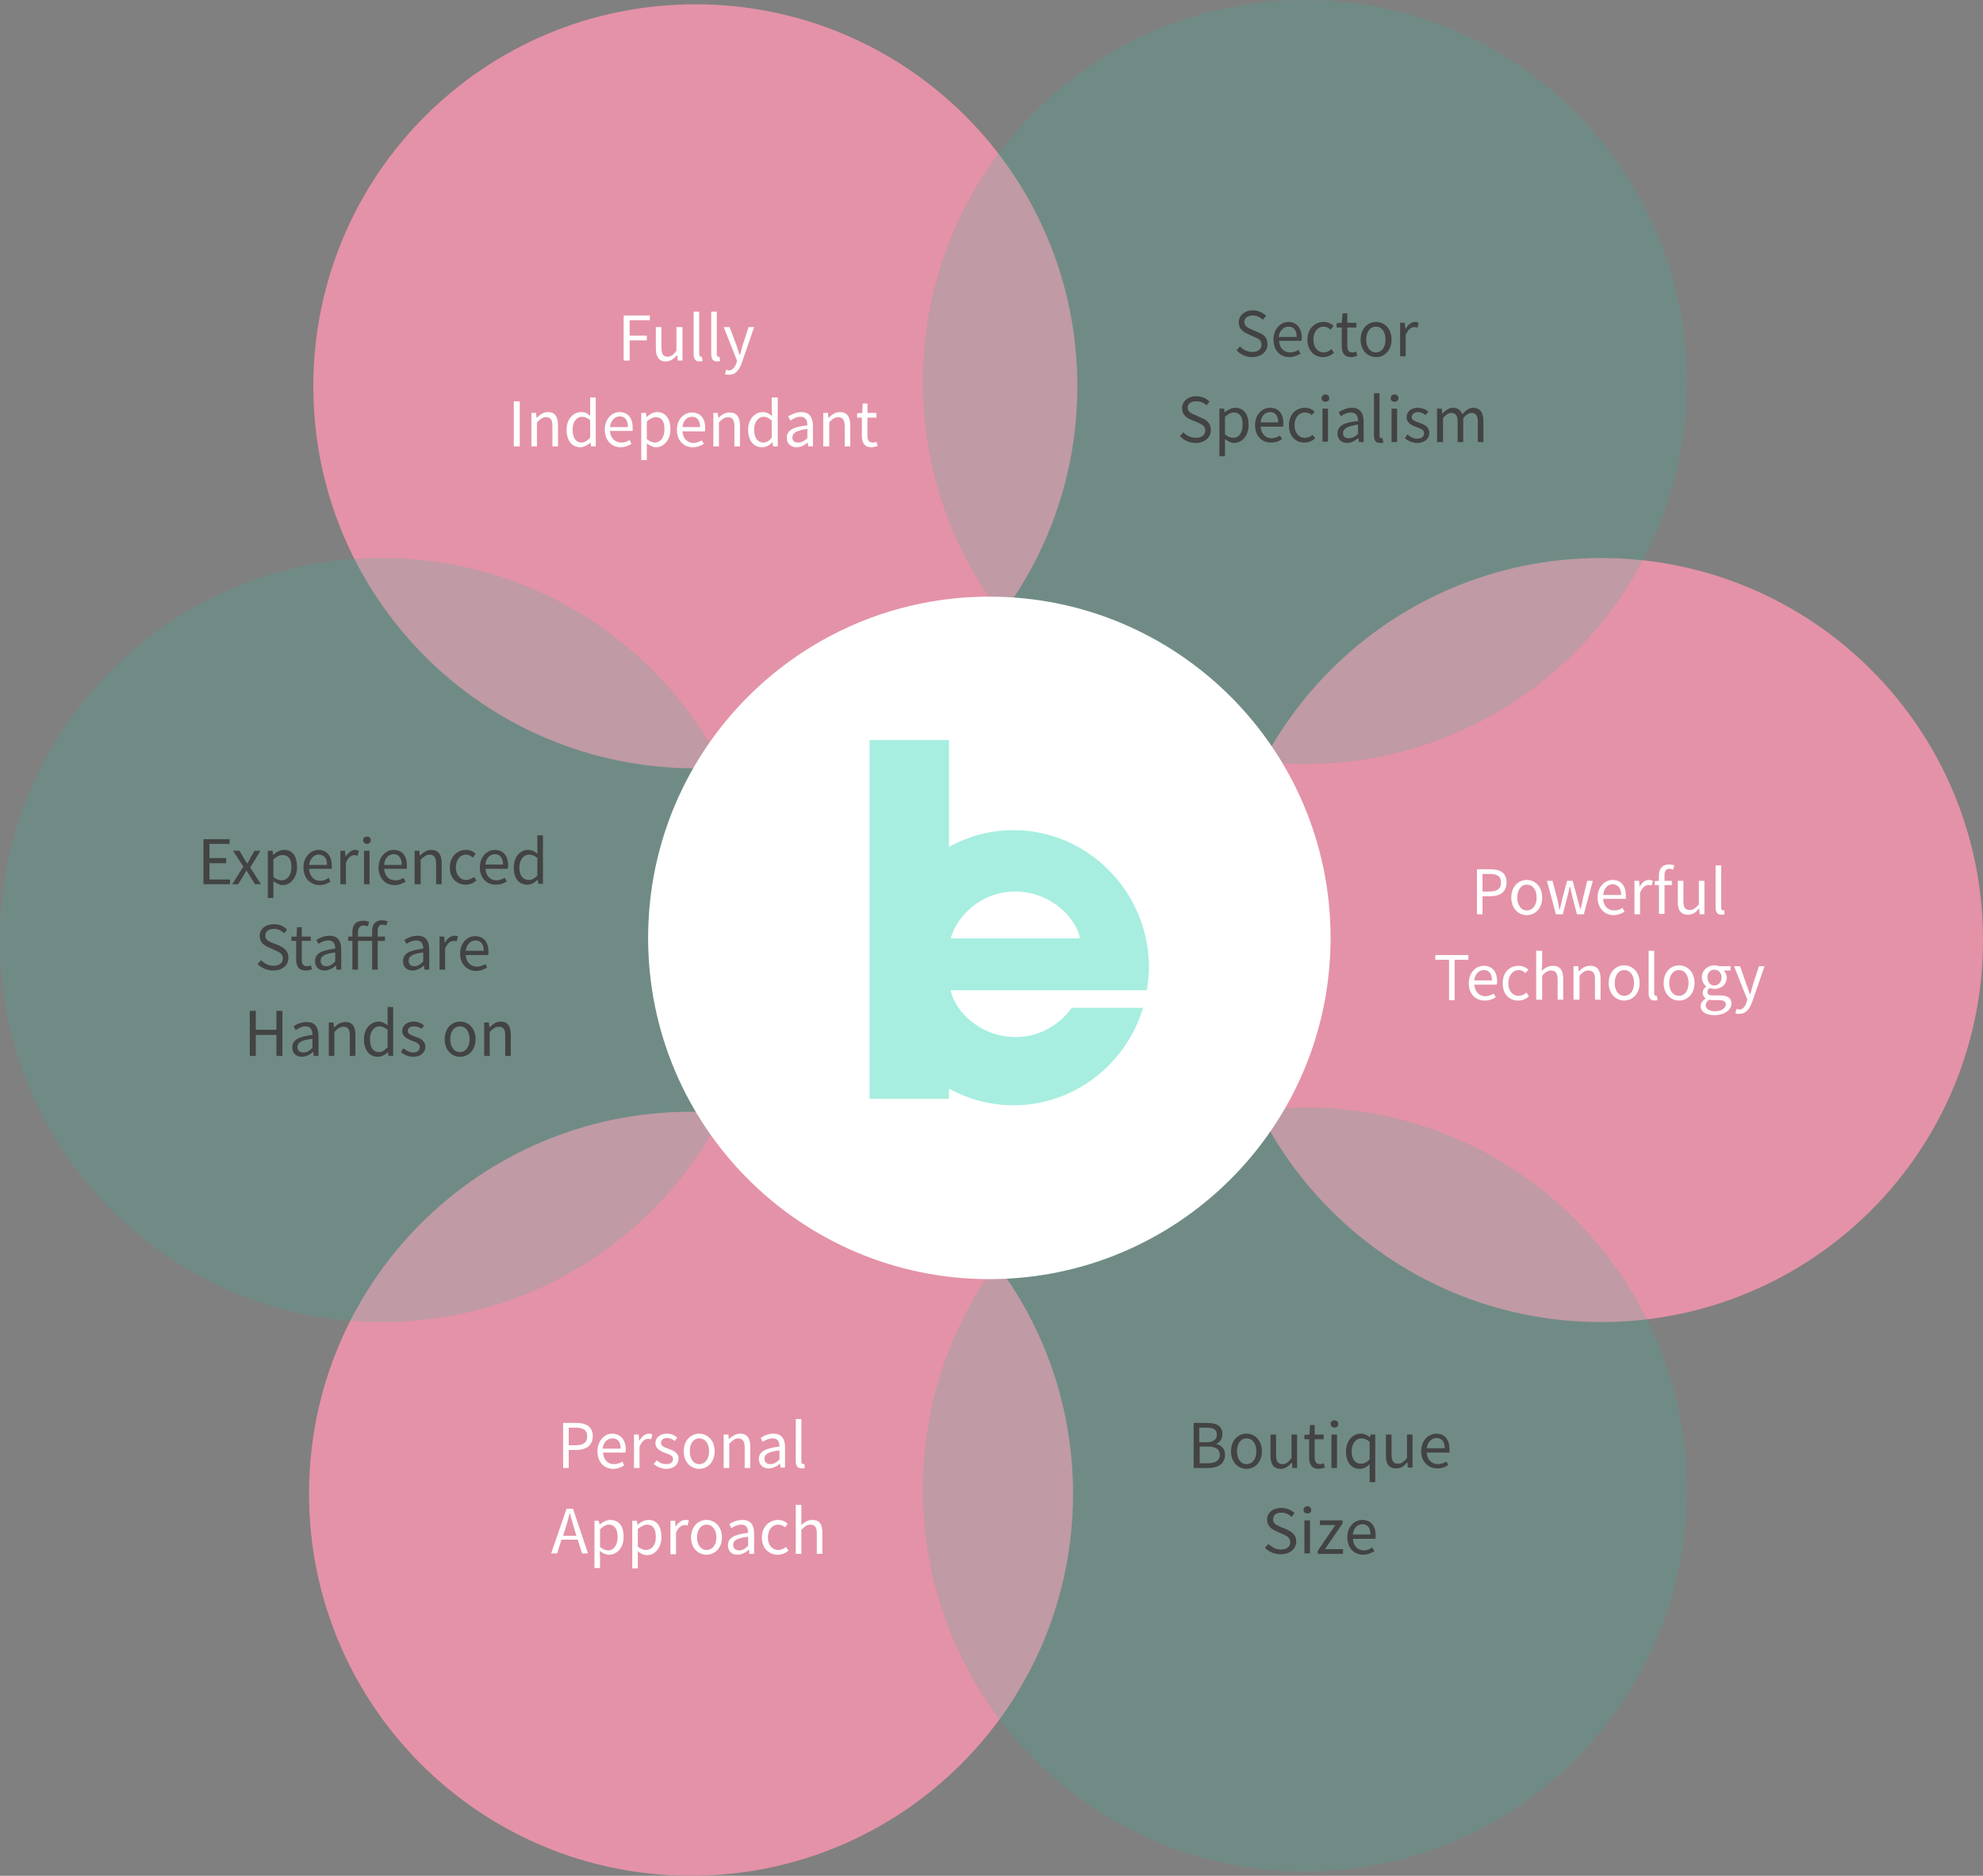
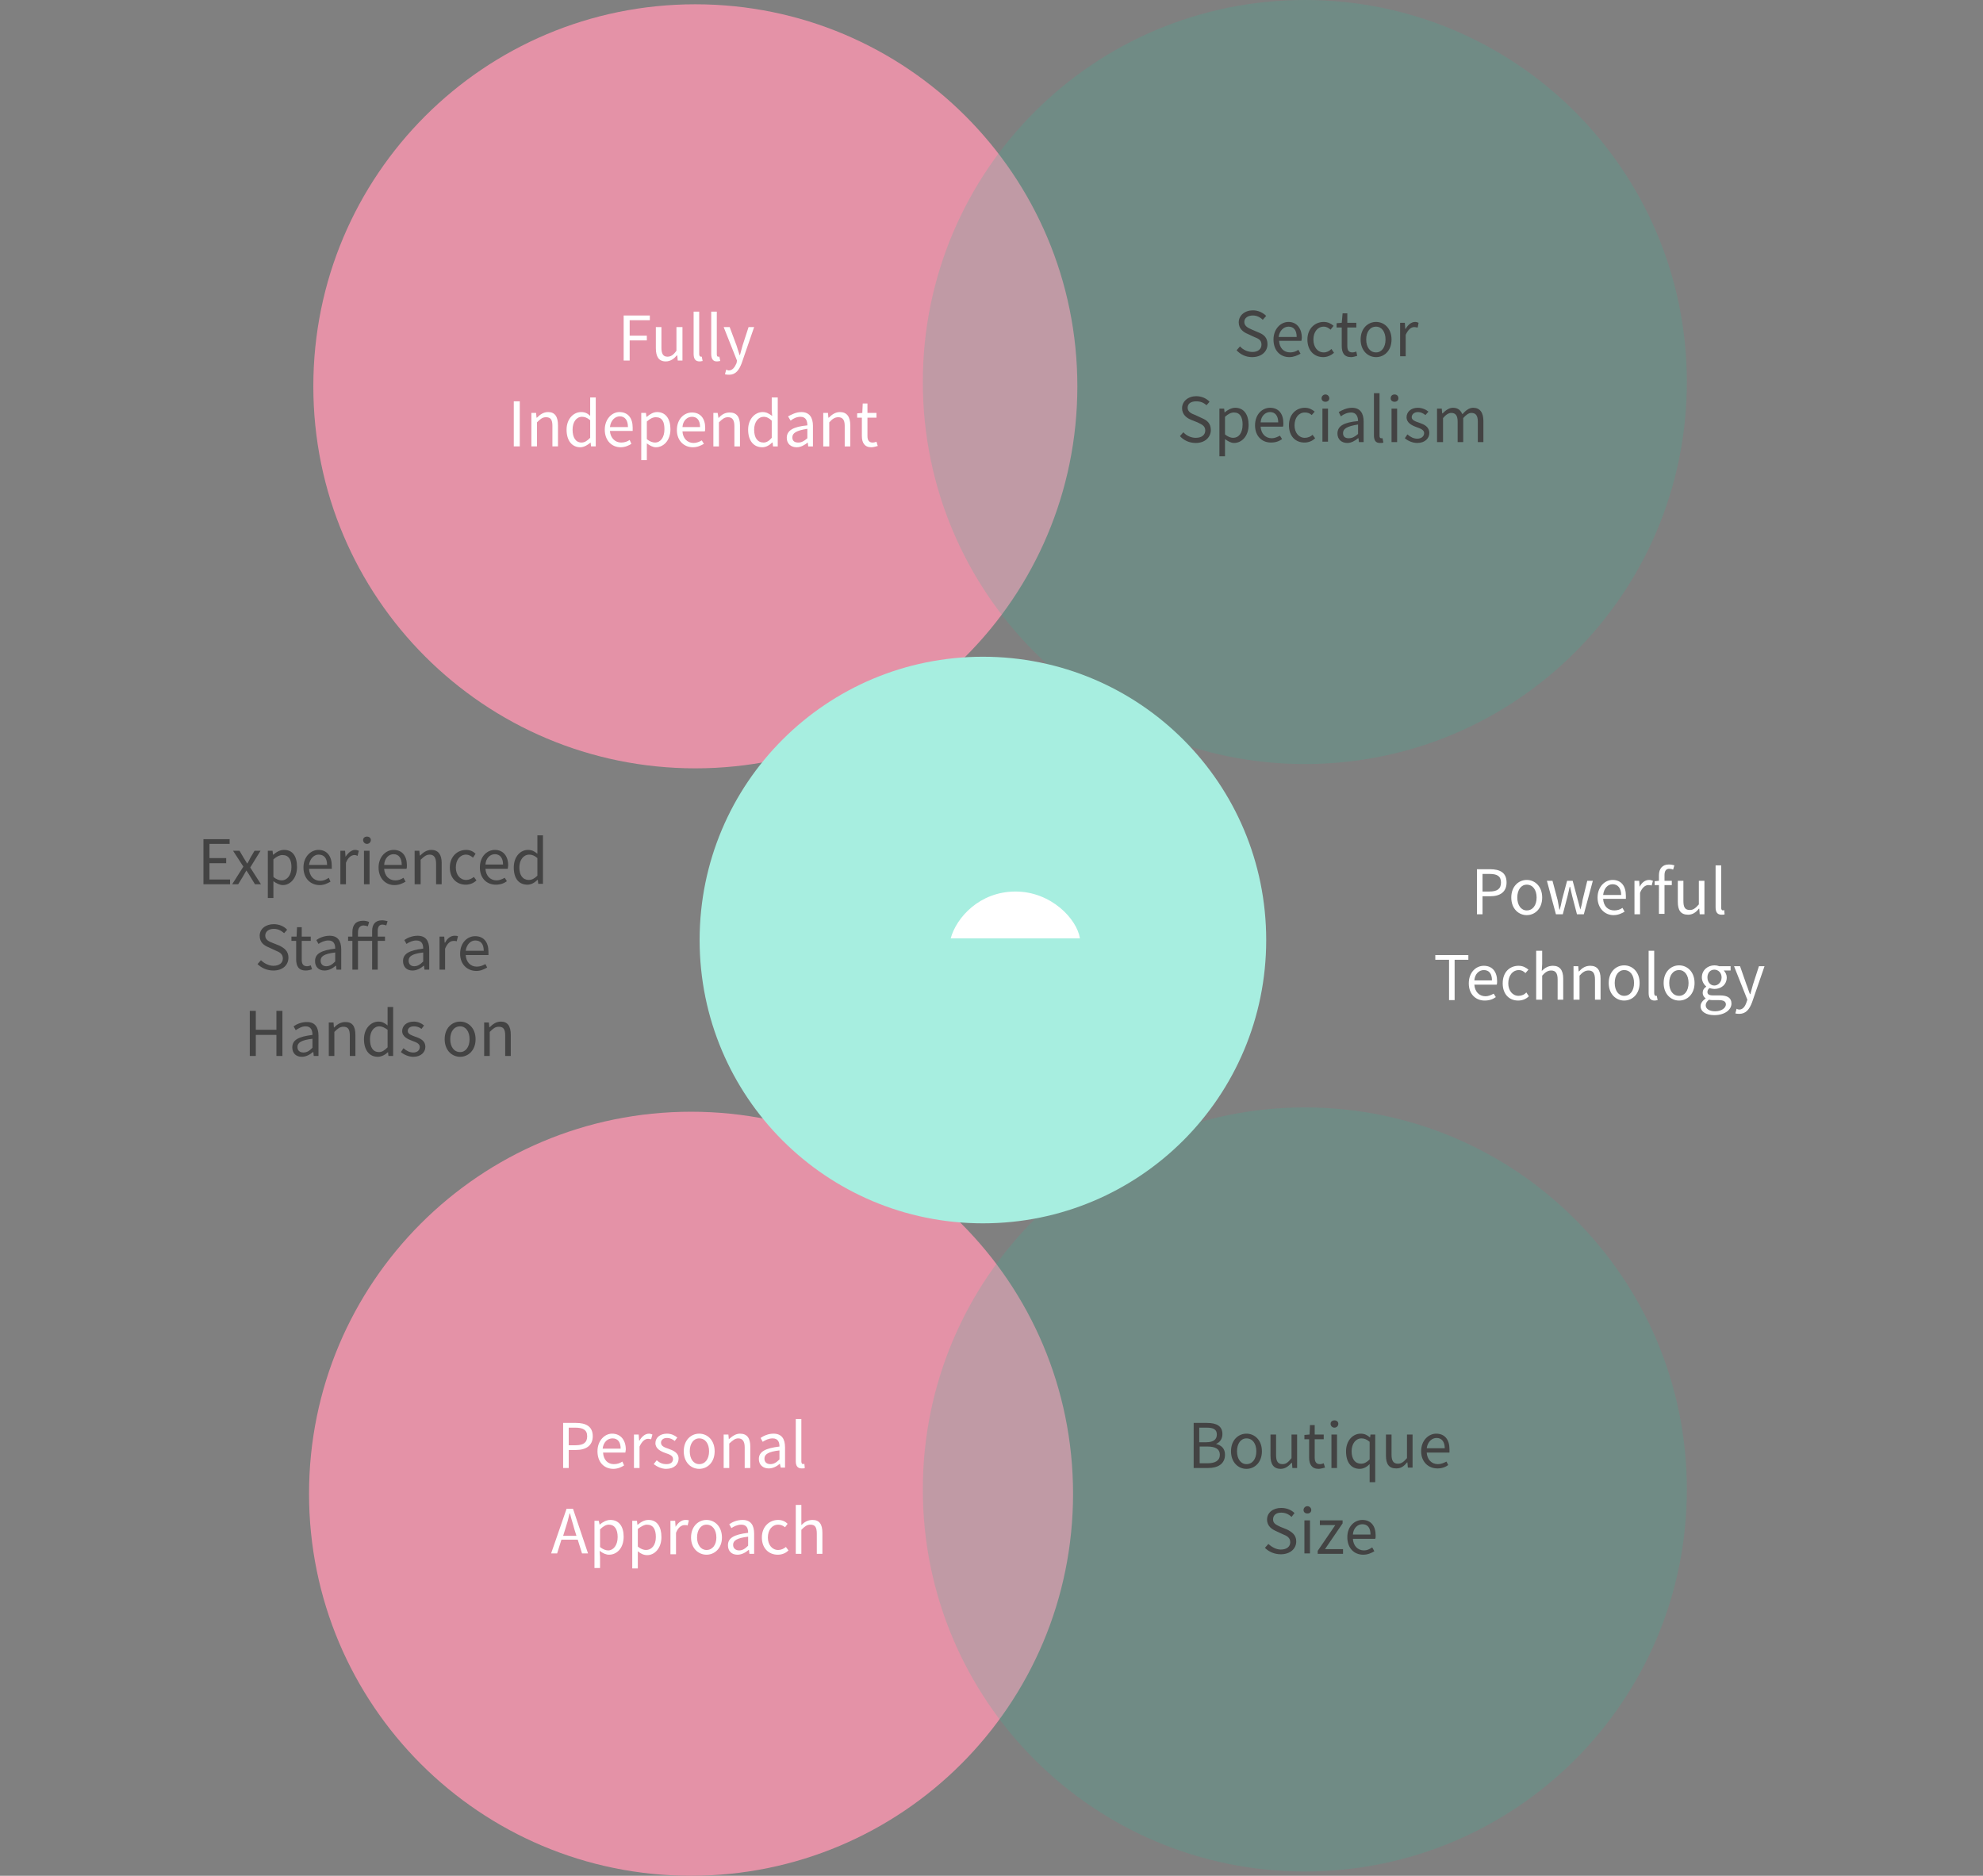
<svg xmlns="http://www.w3.org/2000/svg" viewBox="0 0 462 437" width="462" height="437">
  <rect x="0" y="0" width="462" height="437" fill="#808080" stroke="none" />
  <title>Group 34-svg</title>
  <style>		.s0 { fill: #e492a7 } 		.s1 { fill: #ffffff } 		.s2 { opacity: .2;fill: #32b99f } 		.s3 { fill: #434343 } 		.s4 { fill: #a7eee0 } 	</style>
  <path id="Layer" class="s0" d="m162 179c-49.2 0-89-39.8-89-89 0-49.2 39.8-89 89-89 49.2 0 89 39.8 89 89 0 49.2-39.8 89-89 89z" />
  <path id="Layer" fill-rule="evenodd" class="s1" d="m145.3 73.5h6.1v1.1h-4.7v3.6h4v1.1h-4v4.7h-1.4zm7.5 7.6v-4.9h1.3v4.8c0 1.4 0.4 2.1 1.4 2.1 0.8 0 1.4-0.4 2.1-1.4v-5.5h1.4v7.8h-1.1l-0.1-1.2h-0.1c-0.7 0.8-1.5 1.4-2.6 1.4-1.6 0-2.3-1.1-2.3-3.1zm8.8 1.3v-9.8h1.3v9.9c0 0.4 0.2 0.6 0.4 0.6 0 0 0.1 0 0.2 0l0.2 1c-0.2 0-0.4 0.1-0.7 0.1-1 0-1.4-0.6-1.4-1.8zm4.1 0v-9.8h1.3v9.9c0 0.4 0.1 0.6 0.3 0.6 0.1 0 0.2 0 0.3 0l0.2 1c-0.2 0-0.4 0.1-0.8 0.1-0.9 0-1.3-0.6-1.3-1.8zm3.2 4.8l0.3-1.1c0.2 0.1 0.4 0.2 0.6 0.2 0.9 0 1.4-0.8 1.8-1.7l0.1-0.6-3.1-7.8h1.4l1.6 4.3c0.2 0.7 0.5 1.5 0.7 2.2h0.1c0.2-0.7 0.4-1.5 0.6-2.2l1.4-4.3h1.3l-2.9 8.4c-0.6 1.6-1.4 2.7-2.9 2.7q-0.6 0-1-0.1zm-49.2 6.3h1.4v10.5h-1.4zm4.1 2.7h1.1l0.1 1.1h0.1c0.7-0.7 1.5-1.3 2.6-1.3 1.6 0 2.3 1.1 2.3 3.1v4.9h-1.3v-4.8c0-1.4-0.4-2-1.5-2-0.8 0-1.3 0.4-2.1 1.2v5.6h-1.3zm8.2 3.9c0-2.5 1.6-4.1 3.4-4.1 0.9 0 1.5 0.3 2.1 0.9v-1.3-3h1.3v11.4h-1.1l-0.1-0.9c-0.6 0.5-1.5 1.1-2.4 1.1-1.9 0-3.2-1.5-3.2-4.1zm5.5 1.9v-4.1c-0.7-0.6-1.3-0.8-1.9-0.8-1.3 0-2.2 1.2-2.2 3 0 1.8 0.7 3 2.1 3 0.7 0 1.3-0.4 2-1.1zm3.4-1.9c0-2.5 1.7-4.1 3.4-4.1 2 0 3.1 1.4 3.1 3.6 0 0.3 0 0.6 0 0.8h-5.3c0.1 1.6 1.2 2.7 2.6 2.7 0.8 0 1.4-0.2 2-0.6l0.4 0.9c-0.6 0.4-1.5 0.8-2.5 0.8-2.1 0-3.7-1.6-3.7-4.1zm5.4-0.6c0-1.6-0.7-2.5-1.9-2.5-1.1 0-2.1 0.9-2.3 2.5zm3.1-3.3h1.1l0.1 0.9h0.1c0.7-0.6 1.5-1.1 2.4-1.1 2 0 3.1 1.6 3.1 4 0 2.6-1.6 4.2-3.4 4.2-0.7 0-1.4-0.4-2.1-0.9v1.3 2.6h-1.3zm5.4 3.8c0-1.7-0.5-2.8-2-2.8-0.7 0-1.3 0.3-2.1 1v4.1c0.7 0.6 1.4 0.8 1.9 0.8 1.3 0 2.2-1.2 2.2-3.1zm2.9 0.2c0-2.6 1.7-4.1 3.5-4.1 2 0 3.1 1.4 3.1 3.6 0 0.3 0 0.6-0.1 0.8h-5.2c0.1 1.6 1.1 2.7 2.6 2.7 0.7 0 1.4-0.3 1.9-0.6l0.5 0.8c-0.7 0.4-1.5 0.8-2.6 0.8-2 0-3.7-1.5-3.7-4zm5.4-0.7c0-1.6-0.7-2.4-1.9-2.4-1.1 0-2.1 0.9-2.2 2.4zm3.1-3.3h1l0.2 1.2c0.7-0.8 1.5-1.3 2.6-1.3 1.6 0 2.4 1 2.4 3v4.9h-1.3v-4.7c0-1.5-0.5-2.1-1.5-2.1-0.8 0-1.3 0.4-2.1 1.2v5.6h-1.3zm8.1 3.9c0-2.5 1.6-4.1 3.4-4.1 0.9 0 1.5 0.4 2.2 0.9l-0.1-1.3v-3h1.4v11.4h-1.1l-0.1-0.9h-0.1c-0.6 0.6-1.4 1.1-2.3 1.1-2 0-3.3-1.5-3.3-4.1zm5.5 1.9v-4c-0.6-0.6-1.2-0.9-1.9-0.9-1.2 0-2.2 1.2-2.2 3 0 1.9 0.8 3 2.2 3 0.7 0 1.3-0.4 1.9-1.1zm3.5 0c0-1.7 1.5-2.6 4.8-2.9 0-1-0.3-2-1.6-2-0.9 0-1.7 0.4-2.3 0.9l-0.6-1c0.8-0.4 1.8-1 3.1-1 1.9 0 2.7 1.3 2.7 3.2v4.8h-1.1l-0.1-0.9c-0.8 0.6-1.6 1.1-2.6 1.1-1.3 0-2.3-0.8-2.3-2.2zm4.8 0.1v-2.2c-2.6 0.4-3.5 1-3.5 2 0 0.9 0.6 1.2 1.4 1.2 0.7 0 1.3-0.3 2.1-1zm3.7-5.9h1.1l0.1 1.1h0.1c0.7-0.7 1.5-1.3 2.6-1.3 1.6 0 2.4 1.1 2.4 3.1v4.9h-1.3v-4.8c0-1.4-0.5-2-1.5-2-0.8 0-1.4 0.4-2.1 1.2v5.6h-1.4zm9 5.4v-4.3h-1.1v-1l1.2-0.1 0.1-2.2h1.1v2.2h2.1v1.1h-2.1v4.3c0 1 0.4 1.5 1.2 1.5 0.3 0 0.7-0.1 0.9-0.2l0.3 1c-0.4 0.1-1 0.3-1.5 0.3-1.6 0-2.2-1.1-2.2-2.6z" />
-   <path id="Layer" class="s0" d="m373 308c-49.2 0-89-39.8-89-89 0-49.2 39.8-89 89-89 49.2 0 89 39.8 89 89 0 49.2-39.8 89-89 89z" />
  <path id="Layer" fill-rule="evenodd" class="s1" d="m344.1 202.5h3c2.4 0 3.9 0.8 3.9 3.1 0 2.2-1.5 3.2-3.8 3.2h-1.8v4.2h-1.3zm2.9 5.2c1.8 0 2.7-0.6 2.7-2.1 0-1.5-0.9-2-2.7-2h-1.6v4.1zm5.1 1.4c0-2.6 1.7-4.1 3.6-4.1 1.9 0 3.6 1.5 3.6 4.1 0 2.6-1.7 4.1-3.6 4.1-1.9 0-3.6-1.5-3.6-4.1zm5.9 0c0-1.8-0.9-3-2.3-3-1.3 0-2.2 1.2-2.2 3 0 1.8 0.9 3 2.2 3 1.4 0 2.3-1.2 2.3-3zm2.4-3.9h1.3l1.2 4.5q0.2 1.1 0.4 2.2h0.1q0.3-1.1 0.5-2.2l1.2-4.5h1.3l1.2 4.5q0.3 1.1 0.6 2.2c0.2-0.7 0.4-1.4 0.5-2.2l1.1-4.5h1.3l-2.1 7.8h-1.6l-1.1-4.2c-0.2-0.7-0.3-1.4-0.5-2.2h-0.1c-0.2 0.8-0.3 1.5-0.5 2.2l-1.1 4.2h-1.6zm11.8 3.9c0-2.5 1.7-4.1 3.5-4.1 2 0 3.1 1.4 3.1 3.7 0 0.2 0 0.5 0 0.7h-5.3c0.1 1.7 1.1 2.7 2.6 2.7 0.7 0 1.4-0.2 1.9-0.6l0.5 0.9c-0.7 0.4-1.5 0.8-2.6 0.8-2 0-3.7-1.6-3.7-4.1zm5.5-0.6c0-1.6-0.8-2.5-2-2.5-1.1 0-2 0.9-2.2 2.5zm3.1-3.3h1.1l0.1 1.4c0.5-1 1.3-1.6 2.2-1.6 0.4 0 0.6 0.1 0.9 0.2l-0.3 1.1c-0.3-0.1-0.4-0.1-0.8-0.1-0.6 0-1.4 0.5-1.9 1.8v5h-1.3zm5.7 1h-1v-0.9l1-0.1v-1.3c0-1.5 0.8-2.5 2.3-2.5 0.5 0 1 0.1 1.3 0.2l-0.3 1q-0.4-0.2-0.9-0.2-1.1 0-1.1 1.5v1.3h1.7v1h-1.7v6.7h-1.3zm4.4 3.9v-4.9h1.3v4.7c0 1.5 0.4 2.1 1.5 2.1 0.8 0 1.3-0.4 2.1-1.3v-5.5h1.3v7.8h-1.1l-0.1-1.3h-0.1c-0.7 0.9-1.5 1.4-2.5 1.4-1.7 0-2.4-1-2.4-3zm8.8 1.3v-9.8h1.3v9.9c0 0.4 0.2 0.6 0.4 0.6 0 0 0.1 0 0.3-0.1l0.1 1c-0.1 0.1-0.4 0.1-0.7 0.1-1 0-1.4-0.6-1.4-1.7zm-62.1 12.2h-3.2v-1.1h7.7v1.1h-3.2v9.4h-1.3zm4.6 5.5c0-2.6 1.7-4.1 3.5-4.1 2 0 3.1 1.4 3.1 3.6 0 0.3 0 0.6-0.1 0.8h-5.2c0.1 1.6 1.1 2.7 2.6 2.7 0.7 0 1.3-0.3 1.9-0.6l0.5 0.8c-0.7 0.5-1.5 0.8-2.6 0.8-2.1 0-3.7-1.5-3.7-4zm5.4-0.7c0-1.6-0.7-2.4-1.9-2.4-1.1 0-2.1 0.9-2.2 2.4zm2.5 0.7c0-2.7 1.7-4.1 3.7-4.1 1 0 1.7 0.4 2.3 0.9l-0.7 0.8c-0.4-0.4-0.9-0.7-1.5-0.7-1.5 0-2.5 1.3-2.5 3.1 0 1.7 1 2.9 2.4 2.9 0.7 0 1.4-0.3 1.8-0.8l0.6 0.9c-0.7 0.7-1.6 1-2.5 1-2.1 0-3.6-1.5-3.6-4zm7.8-7.6h1.4v3.1l-0.1 1.6c0.7-0.7 1.5-1.2 2.6-1.2 1.6 0 2.4 1 2.4 3v4.9h-1.3v-4.7c0-1.5-0.5-2.1-1.5-2.1-0.8 0-1.4 0.4-2.1 1.2v5.6h-1.4zm8.7 3.6h1.1l0.1 1.2h0.1c0.7-0.8 1.5-1.3 2.6-1.3 1.6 0 2.4 1 2.4 3v4.9h-1.3v-4.7c0-1.5-0.5-2.1-1.5-2.1-0.8 0-1.4 0.4-2.1 1.2v5.6h-1.4zm8.2 3.9c0-2.6 1.7-4.1 3.6-4.1 1.9 0 3.6 1.5 3.6 4.1 0 2.6-1.7 4.1-3.6 4.1-1.9 0-3.6-1.5-3.6-4.1zm5.9 0c0-1.8-0.9-3-2.3-3-1.3 0-2.2 1.2-2.2 3 0 1.8 0.9 3 2.2 3 1.4 0 2.3-1.2 2.3-3zm3.4 2.3v-9.8h1.3v9.9c0 0.4 0.2 0.6 0.3 0.6 0.1 0 0.2 0 0.3 0l0.2 1c-0.2 0-0.4 0.1-0.7 0.1-1 0-1.4-0.6-1.4-1.8zm3.5-2.3c0-2.6 1.7-4.1 3.6-4.1 1.9 0 3.6 1.5 3.6 4.1 0 2.6-1.7 4.1-3.6 4.1-1.9 0-3.6-1.5-3.6-4.1zm5.8 0c0-1.8-0.9-3-2.2-3-1.4 0-2.3 1.2-2.3 3 0 1.8 0.9 3 2.3 3 1.3 0 2.2-1.2 2.2-3zm2.8 5.4c0-0.7 0.5-1.3 1.2-1.8-0.4-0.3-0.7-0.7-0.7-1.3 0-0.7 0.4-1.2 0.8-1.4v-0.1c-0.5-0.4-1-1.2-1-2.1 0-1.7 1.4-2.8 2.9-2.8 0.5 0 0.9 0.1 1.1 0.2h2.7v1h-1.6c0.4 0.4 0.7 1 0.7 1.6 0 1.7-1.3 2.7-2.9 2.7-0.3 0-0.8-0.1-1.1-0.2-0.3 0.2-0.5 0.5-0.5 0.9 0 0.5 0.3 0.8 1.3 0.8h1.6c1.8 0 2.7 0.6 2.7 1.9 0 1.4-1.5 2.7-4 2.7-1.9 0-3.2-0.8-3.2-2.1zm4.9-6.7c0-1.1-0.8-1.8-1.7-1.8-0.9 0-1.6 0.7-1.6 1.8 0 1.1 0.7 1.9 1.6 1.9 0.9 0 1.7-0.8 1.7-1.9zm1 6.3c0-0.7-0.6-1-1.6-1h-1.3c-0.3 0-0.7 0-1-0.1-0.6 0.4-0.8 0.9-0.8 1.3 0 0.8 0.8 1.4 2.2 1.4 1.5 0 2.5-0.8 2.5-1.6zm2.2 2.1l0.3-1.1c0.1 0.1 0.4 0.2 0.6 0.2 0.9 0 1.4-0.8 1.7-1.7l0.2-0.6-3.1-7.8h1.4l1.5 4.3c0.3 0.7 0.5 1.5 0.8 2.2h0.1c0.2-0.7 0.4-1.5 0.6-2.2l1.4-4.3h1.3l-2.9 8.4c-0.6 1.6-1.4 2.7-3 2.7q-0.5 0-0.9-0.1z" />
  <path id="Layer" class="s0" d="m161 437c-49.2 0-89-39.8-89-89 0-49.2 39.8-89 89-89 49.2 0 89 39.8 89 89 0 49.2-39.8 89-89 89z" />
  <path id="Layer" fill-rule="evenodd" class="s1" d="m131.2 331.5h3c2.3 0 3.9 0.8 3.9 3.1 0 2.2-1.6 3.2-3.9 3.2h-1.7v4.2h-1.3zm2.9 5.2c1.8 0 2.7-0.6 2.7-2.1 0-1.5-1-2-2.8-2h-1.5v4.1zm5.1 1.4c0-2.5 1.7-4.1 3.4-4.1 2 0 3.2 1.5 3.2 3.7 0 0.2-0.1 0.5-0.1 0.7h-5.2c0.1 1.7 1.1 2.7 2.5 2.7 0.8 0 1.4-0.2 2-0.6l0.4 0.9c-0.6 0.4-1.5 0.8-2.5 0.8-2.1 0-3.7-1.5-3.7-4.1zm5.4-0.6c0-1.6-0.7-2.4-1.9-2.4-1.1 0-2.1 0.8-2.3 2.4zm3.1-3.3h1.1l0.1 1.4h0.1c0.5-0.9 1.3-1.6 2.2-1.6 0.3 0 0.5 0.1 0.8 0.2l-0.3 1.1c-0.2 0-0.4-0.1-0.7-0.1-0.7 0-1.4 0.5-2 1.8v5h-1.3zm4.6 6.9l0.7-0.9c0.7 0.6 1.3 0.9 2.3 0.9 1 0 1.5-0.5 1.5-1.2 0-0.8-0.9-1.1-1.8-1.4-1.1-0.4-2.3-1-2.3-2.3 0-1.2 1-2.2 2.7-2.2 1 0 1.8 0.4 2.4 0.9l-0.6 0.8c-0.5-0.4-1.1-0.7-1.8-0.7-1 0-1.4 0.6-1.4 1.1 0 0.8 0.8 1.1 1.7 1.4 1.1 0.4 2.4 0.9 2.4 2.3 0 1.3-1 2.4-2.9 2.4-1.1 0-2.1-0.5-2.9-1.1zm7-3c0-2.6 1.7-4.1 3.6-4.1 1.9 0 3.6 1.5 3.6 4.1 0 2.6-1.7 4.1-3.6 4.1-1.9 0-3.6-1.5-3.6-4.1zm5.9 0c0-1.8-0.9-3-2.3-3-1.3 0-2.2 1.2-2.2 3 0 1.8 0.9 3 2.2 3 1.4 0 2.3-1.2 2.3-3zm3.4-3.9h1.1l0.1 1.1c0.8-0.7 1.6-1.3 2.6-1.3 1.7 0 2.4 1.1 2.4 3v5h-1.3v-4.8c0-1.4-0.5-2.1-1.5-2.1-0.8 0-1.3 0.5-2.1 1.2v5.7h-1.3zm8.2 5.7c0-1.7 1.5-2.5 4.8-2.9 0-1-0.3-1.9-1.6-1.9-0.9 0-1.7 0.4-2.3 0.8l-0.5-0.9c0.7-0.5 1.8-1 3-1 1.9 0 2.7 1.2 2.7 3.2v4.7h-1l-0.2-0.9c-0.7 0.6-1.6 1.1-2.6 1.1-1.3 0-2.3-0.8-2.3-2.2zm4.8 0.1v-2.1c-2.6 0.3-3.5 0.9-3.5 1.9 0 0.9 0.6 1.3 1.4 1.3 0.8 0 1.4-0.4 2.1-1.1zm3.8 0.4v-9.8h1.3v9.9c0 0.4 0.2 0.6 0.4 0.6 0 0 0.1 0 0.3-0.1l0.1 1c-0.1 0.1-0.4 0.1-0.7 0.1-1 0-1.4-0.6-1.4-1.7zm-53.4 11.1h1.5l3.5 10.4h-1.4l-1-3.2h-3.8l-1 3.2h-1.4zm-0.8 6.3h3.1l-0.5-1.6c-0.3-1.2-0.7-2.3-1-3.6h-0.1c-0.3 1.3-0.6 2.4-1 3.6zm7.3-3.5h1l0.2 0.9c0.7-0.6 1.6-1.1 2.5-1.1 2 0 3.1 1.5 3.1 3.9 0 2.7-1.6 4.2-3.4 4.2-0.7 0-1.4-0.3-2.2-0.9l0.1 1.4v2.6h-1.3zm5.4 3.8c0-1.7-0.6-2.9-2.1-2.9-0.6 0-1.3 0.4-2 1.1v4.1c0.7 0.6 1.4 0.8 1.9 0.8 1.2 0 2.2-1.2 2.2-3.1zm3.4-3.8h1.1l0.1 0.9h0.1c0.7-0.6 1.5-1.1 2.5-1.1 2 0 3 1.6 3 4 0 2.6-1.6 4.2-3.3 4.2-0.8 0-1.5-0.3-2.2-0.9v1.4 2.6h-1.3zm5.5 3.8c0-1.8-0.6-2.9-2.1-2.9-0.6 0-1.3 0.4-2.1 1v4.1c0.7 0.6 1.4 0.8 1.9 0.8 1.3 0 2.3-1.1 2.3-3zm3.4-3.8h1.1l0.1 1.4c0.6-1 1.4-1.6 2.3-1.6 0.3 0 0.5 0 0.8 0.1l-0.3 1.2c-0.2-0.1-0.4-0.1-0.7-0.1-0.7 0-1.5 0.5-2 1.8v5h-1.3zm4.8 3.9c0-2.6 1.7-4.1 3.6-4.1 1.9 0 3.6 1.5 3.6 4.1 0 2.5-1.7 4-3.6 4-1.9 0-3.6-1.5-3.6-4zm5.9 0c0-1.8-0.9-3-2.3-3-1.3 0-2.2 1.2-2.2 3 0 1.7 0.9 2.9 2.2 2.9 1.4 0 2.3-1.2 2.3-2.9zm2.7 1.8c0-1.7 1.4-2.5 4.7-2.9 0-1-0.3-1.9-1.6-1.9-0.9 0-1.7 0.4-2.3 0.8l-0.5-0.9c0.7-0.5 1.8-1 3.1-1 1.9 0 2.7 1.2 2.7 3.2v4.7h-1.1l-0.1-0.9h-0.1c-0.7 0.6-1.6 1.1-2.6 1.1-1.3 0-2.2-0.8-2.2-2.2zm4.7 0.1v-2.1c-2.6 0.3-3.5 0.9-3.5 1.9 0 0.9 0.7 1.3 1.4 1.3 0.8 0 1.4-0.4 2.1-1.1zm3.2-1.9c0-2.6 1.8-4.1 3.8-4.1 1 0 1.7 0.4 2.2 0.9l-0.6 0.8c-0.5-0.4-1-0.6-1.6-0.6-1.4 0-2.4 1.2-2.4 3 0 1.7 1 2.9 2.4 2.9 0.7 0 1.3-0.3 1.8-0.7l0.6 0.8c-0.7 0.7-1.6 1-2.5 1-2.1 0-3.7-1.5-3.7-4zm7.9-7.6h1.3v3.1 1.6c0.7-0.7 1.5-1.2 2.6-1.2 1.6 0 2.3 1 2.3 3v4.9h-1.3v-4.7c0-1.5-0.4-2.1-1.5-2.1-0.8 0-1.3 0.4-2.1 1.2v5.6h-1.3z" />
  <path id="Layer" class="s2" d="m304 178c-49.2 0-89-39.8-89-89 0-49.2 39.8-89 89-89 49.2 0 89 39.8 89 89 0 49.2-39.8 89-89 89z" />
  <path id="Layer" fill-rule="evenodd" class="s3" d="m288.1 81.6l0.8-0.9c0.7 0.8 1.8 1.3 2.9 1.3 1.3 0 2.1-0.7 2.1-1.7 0-1.1-0.7-1.4-1.7-1.8l-1.5-0.7c-1-0.4-2.1-1.2-2.1-2.7 0-1.6 1.4-2.8 3.3-2.8 1.2 0 2.3 0.5 3.1 1.3l-0.8 0.9c-0.6-0.6-1.4-1-2.3-1-1.2 0-2 0.6-2 1.5 0 1 0.9 1.4 1.8 1.8l1.4 0.6c1.3 0.5 2.2 1.2 2.2 2.8 0 1.7-1.4 3-3.6 3-1.4 0-2.7-0.6-3.6-1.6zm8.6-2.5c0-2.5 1.7-4.1 3.5-4.1 1.9 0 3.1 1.5 3.1 3.7 0 0.3-0.1 0.5-0.1 0.7h-5.2c0.1 1.7 1.1 2.7 2.6 2.7 0.7 0 1.3-0.2 1.9-0.6l0.5 0.9c-0.7 0.4-1.6 0.8-2.6 0.8-2.1 0-3.7-1.5-3.7-4.1zm5.4-0.6c0-1.6-0.7-2.4-1.9-2.4-1.1 0-2.1 0.9-2.3 2.4zm2.5 0.6c0-2.6 1.8-4.1 3.8-4.1 1 0 1.7 0.4 2.3 0.9l-0.7 0.9c-0.5-0.4-0.9-0.7-1.6-0.7-1.4 0-2.4 1.2-2.4 3 0 1.8 1 3 2.4 3 0.7 0 1.3-0.3 1.8-0.8l0.6 0.9c-0.7 0.6-1.6 1-2.5 1-2.1 0-3.7-1.5-3.7-4.1zm8 1.5v-4.3h-1.2v-1l1.2-0.1 0.2-2.2h1.1v2.2h2.1v1.1h-2.1v4.3c0 1 0.3 1.5 1.2 1.5 0.3 0 0.6-0.1 0.9-0.2l0.2 1c-0.4 0.1-0.9 0.3-1.4 0.3-1.7 0-2.2-1.1-2.2-2.6zm4.4-1.5c0-2.6 1.7-4.1 3.6-4.1 1.9 0 3.6 1.5 3.6 4.1 0 2.6-1.7 4.1-3.6 4.1-1.9 0-3.6-1.5-3.6-4.1zm5.8 0c0-1.8-0.9-3-2.2-3-1.4 0-2.3 1.2-2.3 3 0 1.8 0.9 3 2.3 3 1.3 0 2.2-1.2 2.2-3zm3.4-3.9h1.1l0.1 1.4h0.1c0.5-0.9 1.3-1.6 2.2-1.6 0.3 0 0.6 0.1 0.8 0.2l-0.2 1.1c-0.3 0-0.5-0.1-0.8-0.1-0.7 0-1.4 0.5-2 1.8v5h-1.3zm-51.3 26.4l0.8-0.9c0.7 0.8 1.8 1.3 2.9 1.3 1.4 0 2.2-0.7 2.2-1.7 0-1.1-0.8-1.4-1.8-1.9l-1.5-0.6c-1-0.4-2.1-1.2-2.1-2.7 0-1.6 1.4-2.8 3.3-2.8 1.2 0 2.4 0.5 3.1 1.3l-0.7 0.8c-0.7-0.6-1.4-0.9-2.4-0.9-1.2 0-2 0.5-2 1.5 0 1 1 1.4 1.8 1.7l1.5 0.7c1.2 0.5 2.1 1.2 2.1 2.8 0 1.6-1.3 3-3.5 3-1.5 0-2.8-0.6-3.7-1.6zm9.2-6.4h1.1l0.1 0.9c0.7-0.6 1.6-1.1 2.5-1.1 2 0 3.1 1.6 3.1 4 0 2.6-1.6 4.2-3.4 4.2-0.7 0-1.4-0.4-2.1-0.9v1.3 2.7h-1.3zm5.4 3.7c0-1.7-0.6-2.8-2-2.8-0.7 0-1.3 0.3-2.1 1v4.1c0.7 0.6 1.4 0.8 1.9 0.8 1.3 0 2.2-1.1 2.2-3.1zm2.9 0.2c0-2.6 1.7-4.1 3.5-4.1 2 0 3.1 1.4 3.1 3.6 0 0.3 0 0.6-0.1 0.8h-5.2c0.1 1.6 1.1 2.7 2.6 2.7 0.7 0 1.3-0.3 1.9-0.6l0.5 0.8c-0.7 0.5-1.5 0.8-2.6 0.8-2.1 0-3.7-1.5-3.7-4zm5.4-0.7c0-1.5-0.7-2.4-1.9-2.4-1.1 0-2.1 0.9-2.2 2.4zm2.5 0.7c0-2.6 1.7-4.1 3.7-4.1 1 0 1.7 0.4 2.3 0.9l-0.7 0.8c-0.4-0.4-0.9-0.6-1.6-0.6-1.4 0-2.4 1.2-2.4 3 0 1.7 1 2.9 2.4 2.9 0.7 0 1.4-0.3 1.8-0.7l0.6 0.8c-0.7 0.7-1.6 1-2.5 1-2.1 0-3.6-1.5-3.6-4zm7.8-3.9h1.3v7.7h-1.3zm-0.2-2.4c0-0.5 0.4-0.9 0.9-0.9 0.5 0 0.9 0.4 0.9 0.9 0 0.5-0.4 0.8-0.9 0.8-0.5 0-0.9-0.3-0.9-0.8zm3.7 8.2c0-1.7 1.4-2.6 4.8-2.9 0-1-0.4-2-1.6-2-0.9 0-1.8 0.4-2.4 0.9l-0.5-1c0.7-0.4 1.8-1 3.1-1 1.9 0 2.7 1.3 2.7 3.2v4.8h-1.1l-0.1-0.9h-0.1c-0.7 0.6-1.6 1.1-2.5 1.1-1.3 0-2.3-0.8-2.3-2.2zm4.8 0.1v-2.2c-2.6 0.4-3.5 1-3.5 2 0 0.9 0.6 1.2 1.3 1.2 0.8 0 1.4-0.3 2.2-1zm3.7 0.3v-9.8h1.3v9.9c0 0.5 0.2 0.6 0.4 0.6 0.1 0 0.2 0 0.3 0l0.2 1c-0.2 0.1-0.4 0.1-0.8 0.1-1 0-1.4-0.6-1.4-1.8zm4.1-6.2h1.3v7.8h-1.3zm-0.2-2.4c0-0.6 0.4-0.9 0.9-0.9 0.5 0 0.9 0.3 0.9 0.9 0 0.5-0.4 0.8-0.9 0.8-0.5 0-0.9-0.3-0.9-0.8zm3.3 9.3l0.6-0.9c0.7 0.6 1.4 1 2.3 1 1 0 1.6-0.6 1.6-1.3 0-0.8-1-1.1-1.8-1.4-1.1-0.4-2.3-1-2.3-2.3 0-1.2 1-2.2 2.6-2.2 1 0 1.9 0.4 2.5 0.9l-0.7 0.8c-0.5-0.4-1.1-0.7-1.7-0.7-1 0-1.5 0.6-1.5 1.2 0 0.7 0.9 1 1.8 1.3 1.1 0.4 2.3 0.9 2.3 2.4 0 1.2-1 2.3-2.8 2.3-1.1 0-2.2-0.5-2.9-1.1zm7.5-6.9h1.1l0.1 1.1h0.1c0.7-0.7 1.5-1.3 2.4-1.3 1.2 0 1.8 0.6 2.2 1.5 0.8-0.9 1.6-1.5 2.5-1.5 1.6 0 2.4 1.1 2.4 3.1v4.9h-1.3v-4.8c0-1.4-0.5-2-1.5-2-0.6 0-1.2 0.4-1.9 1.2v5.6h-1.3v-4.8c0-1.4-0.5-2-1.5-2q-0.9 0-1.9 1.2v5.6h-1.4z" />
  <path id="Layer" class="s2" d="m304 436c-49.2 0-89-39.8-89-89 0-49.2 39.8-89 89-89 49.2 0 89 39.8 89 89 0 49.2-39.8 89-89 89z" />
  <path id="Layer" fill-rule="evenodd" class="s3" d="m278.1 331.5h3.1c2.2 0 3.6 0.7 3.6 2.6 0 1-0.5 1.9-1.5 2.3 1.3 0.3 2.1 1.1 2.1 2.5 0 2.1-1.6 3.1-3.9 3.1h-3.4zm2.9 4.5c1.8 0 2.5-0.7 2.5-1.8 0-1.2-0.8-1.6-2.4-1.6h-1.7v3.4zm0.3 4.9c1.8 0 2.9-0.6 2.9-2 0-1.3-1-1.9-2.9-1.9h-1.8v3.9zm5.5-2.8c0-2.6 1.7-4.1 3.6-4.1 1.9 0 3.6 1.5 3.6 4.1 0 2.6-1.7 4.1-3.6 4.1-1.9 0-3.6-1.5-3.6-4.1zm5.9 0c0-1.8-0.9-3-2.3-3-1.3 0-2.2 1.2-2.2 3 0 1.8 0.9 3 2.2 3 1.4 0 2.3-1.2 2.3-3zm3.3 1v-4.9h1.3v4.8c0 1.4 0.4 2.1 1.5 2.1 0.8 0 1.3-0.4 2.1-1.4v-5.5h1.3v7.8h-1.1l-0.1-1.2h-0.1c-0.7 0.8-1.5 1.4-2.5 1.4-1.7 0-2.4-1.1-2.4-3.1zm9 0.5v-4.3h-1.1v-1l1.2-0.1 0.1-2.2h1.1v2.2h2.1v1.1h-2.1v4.3c0 1 0.4 1.5 1.2 1.5 0.3 0 0.7-0.1 0.9-0.2l0.3 1c-0.4 0.1-1 0.3-1.5 0.3-1.6 0-2.2-1.1-2.2-2.6zm5.2-5.4h1.3v7.8h-1.3zm-0.2-2.5c0-0.5 0.4-0.8 0.9-0.8 0.5 0 0.9 0.3 0.9 0.8 0 0.5-0.4 0.9-0.9 0.9-0.5 0-0.9-0.4-0.9-0.9zm9.1 10.8v-1.4c-0.6 0.6-1.4 1.1-2.3 1.1-2 0-3.2-1.5-3.2-4.1 0-2.5 1.6-4.1 3.4-4.1 0.9 0 1.5 0.3 2.2 0.9l0.1-0.7h1.1v11.1h-1.3zm0-2.5v-4.1c-0.7-0.6-1.3-0.8-1.9-0.8-1.3 0-2.3 1.2-2.3 3 0 1.8 0.8 2.9 2.2 2.9 0.7 0 1.3-0.3 2-1zm3.8-0.9v-4.9h1.3v4.7c0 1.5 0.5 2.1 1.5 2.1 0.8 0 1.3-0.4 2.1-1.3v-5.5h1.3v7.7h-1.1l-0.1-1.2h-0.1c-0.7 0.9-1.4 1.4-2.5 1.4-1.7 0-2.4-1-2.4-3zm8.2-1c0-2.6 1.8-4.1 3.5-4.1 2 0 3.1 1.4 3.1 3.6 0 0.3 0 0.6 0 0.8h-5.3c0.1 1.6 1.1 2.7 2.6 2.7 0.8 0 1.4-0.3 2-0.6l0.4 0.8c-0.6 0.5-1.5 0.8-2.5 0.8-2.1 0-3.8-1.5-3.8-4zm5.5-0.7c0-1.5-0.7-2.4-1.9-2.4-1.1 0-2.1 0.9-2.3 2.4zm-41.9 23.2l0.8-0.9c0.8 0.7 1.8 1.3 2.9 1.3 1.4 0 2.2-0.7 2.2-1.7 0-1.1-0.8-1.5-1.8-1.9l-1.5-0.7c-0.9-0.4-2.1-1.1-2.1-2.7 0-1.6 1.4-2.7 3.3-2.7 1.3 0 2.4 0.5 3.1 1.2l-0.7 0.9c-0.6-0.6-1.4-1-2.4-1-1.2 0-1.9 0.6-1.9 1.6 0 1 0.9 1.3 1.7 1.7l1.5 0.6c1.2 0.6 2.2 1.3 2.2 2.8 0 1.7-1.4 3-3.6 3-1.5 0-2.8-0.6-3.7-1.5zm9.2-6.4h1.3v7.7h-1.3zm-0.2-2.4c0-0.5 0.4-0.9 0.9-0.9 0.5 0 0.9 0.4 0.9 0.9 0 0.5-0.4 0.8-0.9 0.8-0.5 0-0.9-0.3-0.9-0.8zm3.3 9.5l4.1-6h-3.6v-1.1h5.3v0.7l-4.1 6h4.2v1.1h-5.9zm6.9-3.2c0-2.5 1.7-4 3.5-4 2 0 3.1 1.4 3.1 3.6 0 0.3 0 0.6-0.1 0.8h-5.2c0.1 1.6 1.1 2.7 2.6 2.7 0.7 0 1.3-0.3 1.9-0.7l0.5 0.9c-0.7 0.4-1.5 0.8-2.6 0.8-2.1 0-3.7-1.5-3.7-4.1zm5.4-0.6c0-1.6-0.7-2.4-1.9-2.4-1.1 0-2.1 0.9-2.2 2.4z" />
-   <path id="Layer" class="s2" d="m89 308c-49.2 0-89-39.8-89-89 0-49.2 39.8-89 89-89 49.2 0 89 39.8 89 89 0 49.2-39.8 89-89 89z" />
+   <path id="Layer" class="s2" d="m89 308z" />
  <path id="Layer" fill-rule="evenodd" class="s3" d="m47.4 195.5h6.1v1.1h-4.7v3.3h3.9v1.2h-3.9v3.8h4.8v1.1h-6.2zm9.3 6.4l-2.4-3.7h1.5l1 1.7q0.4 0.7 0.8 1.3 0.4-0.6 0.7-1.3l1-1.7h1.4l-2.4 3.9 2.5 3.9h-1.4l-1.1-1.8q-0.4-0.7-0.9-1.4-0.4 0.7-0.8 1.4l-1.1 1.8h-1.4zm5.7-3.7h1.1l0.1 0.9h0.1c0.7-0.6 1.5-1.1 2.5-1.1 2 0 3 1.5 3 4 0 2.6-1.6 4.2-3.3 4.2-0.7 0-1.5-0.4-2.2-0.9v1.3 2.6h-1.3zm5.5 3.8c0-1.7-0.6-2.8-2.1-2.8-0.6 0-1.3 0.3-2.1 1v4.1c0.7 0.6 1.4 0.8 1.9 0.8 1.3 0 2.3-1.2 2.3-3.1zm2.8 0.1c0-2.5 1.7-4.1 3.5-4.1 2 0 3.1 1.5 3.1 3.7 0 0.3 0 0.6 0 0.7h-5.3c0.1 1.7 1.1 2.8 2.6 2.8 0.8 0 1.4-0.3 2-0.7l0.4 0.9c-0.7 0.4-1.5 0.8-2.5 0.8-2.1 0-3.8-1.5-3.8-4.1zm5.5-0.6c0-1.6-0.7-2.4-2-2.4-1 0-2 0.9-2.2 2.4zm3.1-3.3h1.1l0.1 1.4c0.6-0.9 1.4-1.6 2.2-1.6 0.4 0 0.6 0.1 0.9 0.2l-0.3 1.2c-0.2-0.1-0.4-0.2-0.7-0.2-0.7 0-1.5 0.5-2 1.8v5h-1.3zm5.5 0h1.3v7.8h-1.3zm-0.2-2.5c0-0.5 0.4-0.8 0.9-0.8 0.5 0 0.9 0.3 0.9 0.8 0 0.5-0.4 0.9-0.9 0.9-0.5 0-0.9-0.4-0.9-0.9zm3.6 6.4c0-2.5 1.7-4.1 3.5-4.1 2 0 3.1 1.4 3.1 3.6 0 0.3 0 0.6-0.1 0.8h-5.2c0.1 1.6 1.1 2.7 2.6 2.7 0.7 0 1.3-0.2 1.9-0.6l0.5 0.9c-0.7 0.4-1.5 0.8-2.6 0.8-2.1 0-3.7-1.6-3.7-4.1zm5.4-0.6c0-1.6-0.7-2.5-1.9-2.5-1.1 0-2.1 0.9-2.2 2.5zm3-3.3h1.1l0.1 1.1h0.1c0.7-0.7 1.5-1.3 2.6-1.3 1.6 0 2.4 1.1 2.4 3v5h-1.3v-4.8c0-1.4-0.5-2.1-1.5-2.1-0.8 0-1.4 0.5-2.1 1.2v5.7h-1.4zm8.2 3.9c0-2.6 1.8-4.1 3.8-4.1 1 0 1.7 0.4 2.2 0.9l-0.6 0.9c-0.5-0.4-1-0.7-1.6-0.7-1.4 0-2.4 1.2-2.4 3 0 1.7 1 2.9 2.4 2.9 0.7 0 1.3-0.3 1.8-0.7l0.6 0.8c-0.7 0.7-1.6 1-2.5 1-2.1 0-3.7-1.5-3.7-4zm7 0c0-2.6 1.7-4.1 3.5-4.1 1.9 0 3.1 1.4 3.1 3.6 0 0.3-0.1 0.6-0.1 0.8h-5.2c0.1 1.6 1.1 2.7 2.6 2.7 0.7 0 1.3-0.3 1.9-0.6l0.5 0.8c-0.7 0.5-1.5 0.8-2.6 0.8-2.1 0-3.7-1.5-3.7-4zm5.4-0.7c0-1.5-0.7-2.4-1.9-2.4-1.1 0-2.1 0.9-2.2 2.4zm2.5 0.7c0-2.6 1.6-4.1 3.3-4.1 0.9 0 1.5 0.3 2.2 0.9v-1.4-2.9h1.3v11.3h-1.1l-0.1-0.9h-0.1c-0.6 0.6-1.4 1.1-2.3 1.1-2 0-3.2-1.4-3.2-4zm5.5 1.9v-4.1c-0.7-0.6-1.3-0.8-1.9-0.8-1.3 0-2.3 1.2-2.3 3 0 1.8 0.8 2.9 2.2 2.9 0.7 0 1.3-0.3 2-1zm-65.2 20.6l0.8-0.9c0.7 0.7 1.8 1.3 2.9 1.3 1.4 0 2.2-0.7 2.2-1.7 0-1.1-0.8-1.5-1.8-1.9l-1.5-0.7c-1-0.4-2.1-1.1-2.1-2.7 0-1.6 1.4-2.7 3.3-2.7 1.2 0 2.4 0.5 3.1 1.3l-0.7 0.8c-0.7-0.6-1.4-1-2.4-1-1.2 0-2 0.6-2 1.6 0 1 1 1.4 1.8 1.7l1.5 0.6c1.2 0.6 2.1 1.3 2.1 2.8 0 1.7-1.3 3-3.5 3-1.5 0-2.8-0.6-3.7-1.5zm9-1.1v-4.3h-1.1v-1h1.2l0.1-2.2h1.1v2.2h2.1v1h-2.1v4.4c0 0.9 0.3 1.5 1.2 1.5 0.3 0 0.7-0.1 0.9-0.2l0.3 0.9c-0.5 0.2-1 0.3-1.5 0.3-1.6 0-2.2-1-2.2-2.6zm4.4 0.4c0-1.7 1.4-2.5 4.7-2.9 0-1-0.3-1.9-1.6-1.9-0.9 0-1.7 0.4-2.3 0.8l-0.5-0.9c0.7-0.5 1.8-1 3.1-1 1.9 0 2.7 1.2 2.7 3.2v4.7h-1.1l-0.1-0.9h-0.1c-0.7 0.6-1.6 1.1-2.6 1.1-1.3 0-2.2-0.8-2.2-2.2zm4.7 0.1v-2.1c-2.6 0.3-3.4 0.9-3.4 1.9 0 0.9 0.6 1.3 1.3 1.3 0.8 0 1.4-0.4 2.1-1.1zm8.6-4.8h-3.3v6.7h-1.3v-6.7h-1v-1h1v-1.1c0-1.6 0.8-2.6 2.5-2.6 0.5 0 1 0.1 1.4 0.3l-0.3 1c-0.3-0.1-0.7-0.2-1-0.2-0.8 0-1.3 0.6-1.3 1.6v1h3.3v-1.3c0-1.5 0.7-2.5 2.3-2.5 0.4 0 0.9 0.1 1.3 0.2l-0.3 1q-0.5-0.2-0.9-0.2-1.1 0-1.1 1.5v1.3h1.7v1h-1.7v6.7h-1.3zm7.2 4.7c0-1.7 1.4-2.5 4.7-2.9 0-1-0.3-1.9-1.6-1.9-0.9 0-1.7 0.4-2.3 0.8l-0.5-0.9c0.7-0.5 1.8-1 3.1-1 1.9 0 2.7 1.2 2.7 3.2v4.7h-1.1l-0.1-0.9h-0.1c-0.7 0.6-1.6 1.1-2.6 1.1-1.3 0-2.2-0.8-2.2-2.2zm4.7 0.1v-2.1c-2.6 0.3-3.4 0.9-3.4 1.9 0 0.9 0.6 1.3 1.3 1.3 0.8 0 1.4-0.4 2.1-1.1zm3.8-5.8h1.1l0.1 1.4h0.1c0.5-1 1.3-1.6 2.2-1.6 0.3 0 0.5 0 0.8 0.1l-0.3 1.2c-0.2-0.1-0.4-0.1-0.7-0.1-0.7 0-1.4 0.4-2 1.8v4.9h-1.3zm4.8 4c0-2.6 1.7-4.1 3.5-4.1 2 0 3.1 1.4 3.1 3.6 0 0.3 0 0.6 0 0.8h-5.3c0.1 1.6 1.1 2.7 2.6 2.7 0.8 0 1.4-0.3 2-0.6l0.4 0.8c-0.7 0.4-1.5 0.8-2.5 0.8-2.1 0-3.8-1.5-3.8-4zm5.5-0.7c0-1.6-0.7-2.4-2-2.4-1 0-2 0.9-2.2 2.4zm-54.5 14h1.4v4.4h4.8v-4.4h1.4v10.5h-1.4v-4.9h-4.8v4.9h-1.4zm9.9 8.5c0-1.7 1.4-2.5 4.7-2.9 0-1-0.3-2-1.6-2-0.9 0-1.7 0.5-2.3 0.9l-0.5-0.9c0.7-0.5 1.8-1 3.1-1 1.9 0 2.7 1.2 2.7 3.2v4.7h-1.1l-0.1-0.9h-0.1c-0.7 0.6-1.6 1.1-2.6 1.1-1.3 0-2.2-0.8-2.2-2.2zm4.7 0.1v-2.1c-2.6 0.3-3.5 0.9-3.5 1.9 0 0.9 0.6 1.3 1.4 1.3 0.8 0 1.4-0.4 2.1-1.1zm3.8-5.9h1.1l0.1 1.2c0.8-0.8 1.6-1.3 2.7-1.3 1.6 0 2.3 1 2.3 3v4.9h-1.3v-4.7c0-1.5-0.4-2.1-1.5-2.1-0.8 0-1.3 0.4-2.1 1.2v5.6h-1.3zm8.2 3.9c0-2.5 1.6-4.1 3.4-4.1 0.9 0 1.5 0.4 2.1 0.9v-1.3-3h1.3v11.4h-1.1l-0.1-0.9c-0.6 0.6-1.5 1.1-2.4 1.1-1.9 0-3.2-1.5-3.2-4.1zm5.5 1.9v-4.1c-0.7-0.5-1.3-0.8-1.9-0.8-1.3 0-2.2 1.2-2.2 3 0 1.9 0.7 3 2.1 3 0.7 0 1.3-0.4 2-1.1zm3.1 1.1l0.6-0.9c0.7 0.6 1.4 1 2.3 1 1 0 1.5-0.6 1.5-1.3 0-0.8-0.9-1.1-1.7-1.4-1.1-0.4-2.4-1-2.4-2.3 0-1.2 1-2.2 2.7-2.2 1 0 1.8 0.4 2.4 0.9l-0.6 0.8c-0.5-0.4-1.1-0.6-1.8-0.6-0.9 0-1.4 0.5-1.4 1.1 0 0.7 0.9 1 1.7 1.3 1.2 0.4 2.4 0.9 2.4 2.4 0 1.2-1 2.3-2.8 2.3-1.1 0-2.2-0.5-2.9-1.1zm10.2-3c0-2.6 1.7-4.1 3.6-4.1 1.9 0 3.6 1.5 3.6 4.1 0 2.6-1.7 4.1-3.6 4.1-1.9 0-3.6-1.5-3.6-4.1zm5.8 0c0-1.8-0.9-3-2.2-3-1.4 0-2.3 1.2-2.3 3 0 1.8 0.9 3 2.3 3 1.3 0 2.2-1.2 2.2-3zm3.4-3.9h1.1l0.1 1.1h0.1c0.7-0.7 1.5-1.3 2.6-1.3 1.6 0 2.3 1.1 2.3 3.1v4.9h-1.3v-4.8c0-1.4-0.4-2-1.5-2-0.8 0-1.3 0.4-2.1 1.2v5.6h-1.3z" />
  <path id="Layer" class="s4" d="m229 285c-36.5 0-66-29.5-66-66 0-36.5 29.5-66 66-66 36.5 0 66 29.5 66 66 0 36.5-29.5 66-66 66z" />
  <path id="Layer" class="s1" d="m236.6 207.7c8.3 0 14.3 6.4 15 10.9h-30.1c1.3-4.8 6.7-10.9 15.1-10.9z" />
-   <path id="Layer" fill-rule="evenodd" class="s1" d="m310 218.5c0 43.9-35.6 79.5-79.5 79.5-43.9 0-79.5-35.6-79.5-79.5 0-43.9 35.6-79.5 79.5-79.5 43.9 0 79.5 35.6 79.5 79.5zm-42.3 7c0-17.7-14.2-32.1-31.6-32.1-5.4 0-10.5 1.4-15 3.9v-24.9h-18.5v83.6h18.5v-2.4c4.5 2.5 9.6 3.9 15 3.9 14.2 0 26.3-9.6 30.2-22.7h-16.6c-2.6 3.6-7.1 6.8-13.1 6.8-8.4 0-14.3-6.3-15.1-10.9h30.1q0 0 0 0h15.6q0.4-2.5 0.5-5.2z" />
</svg>